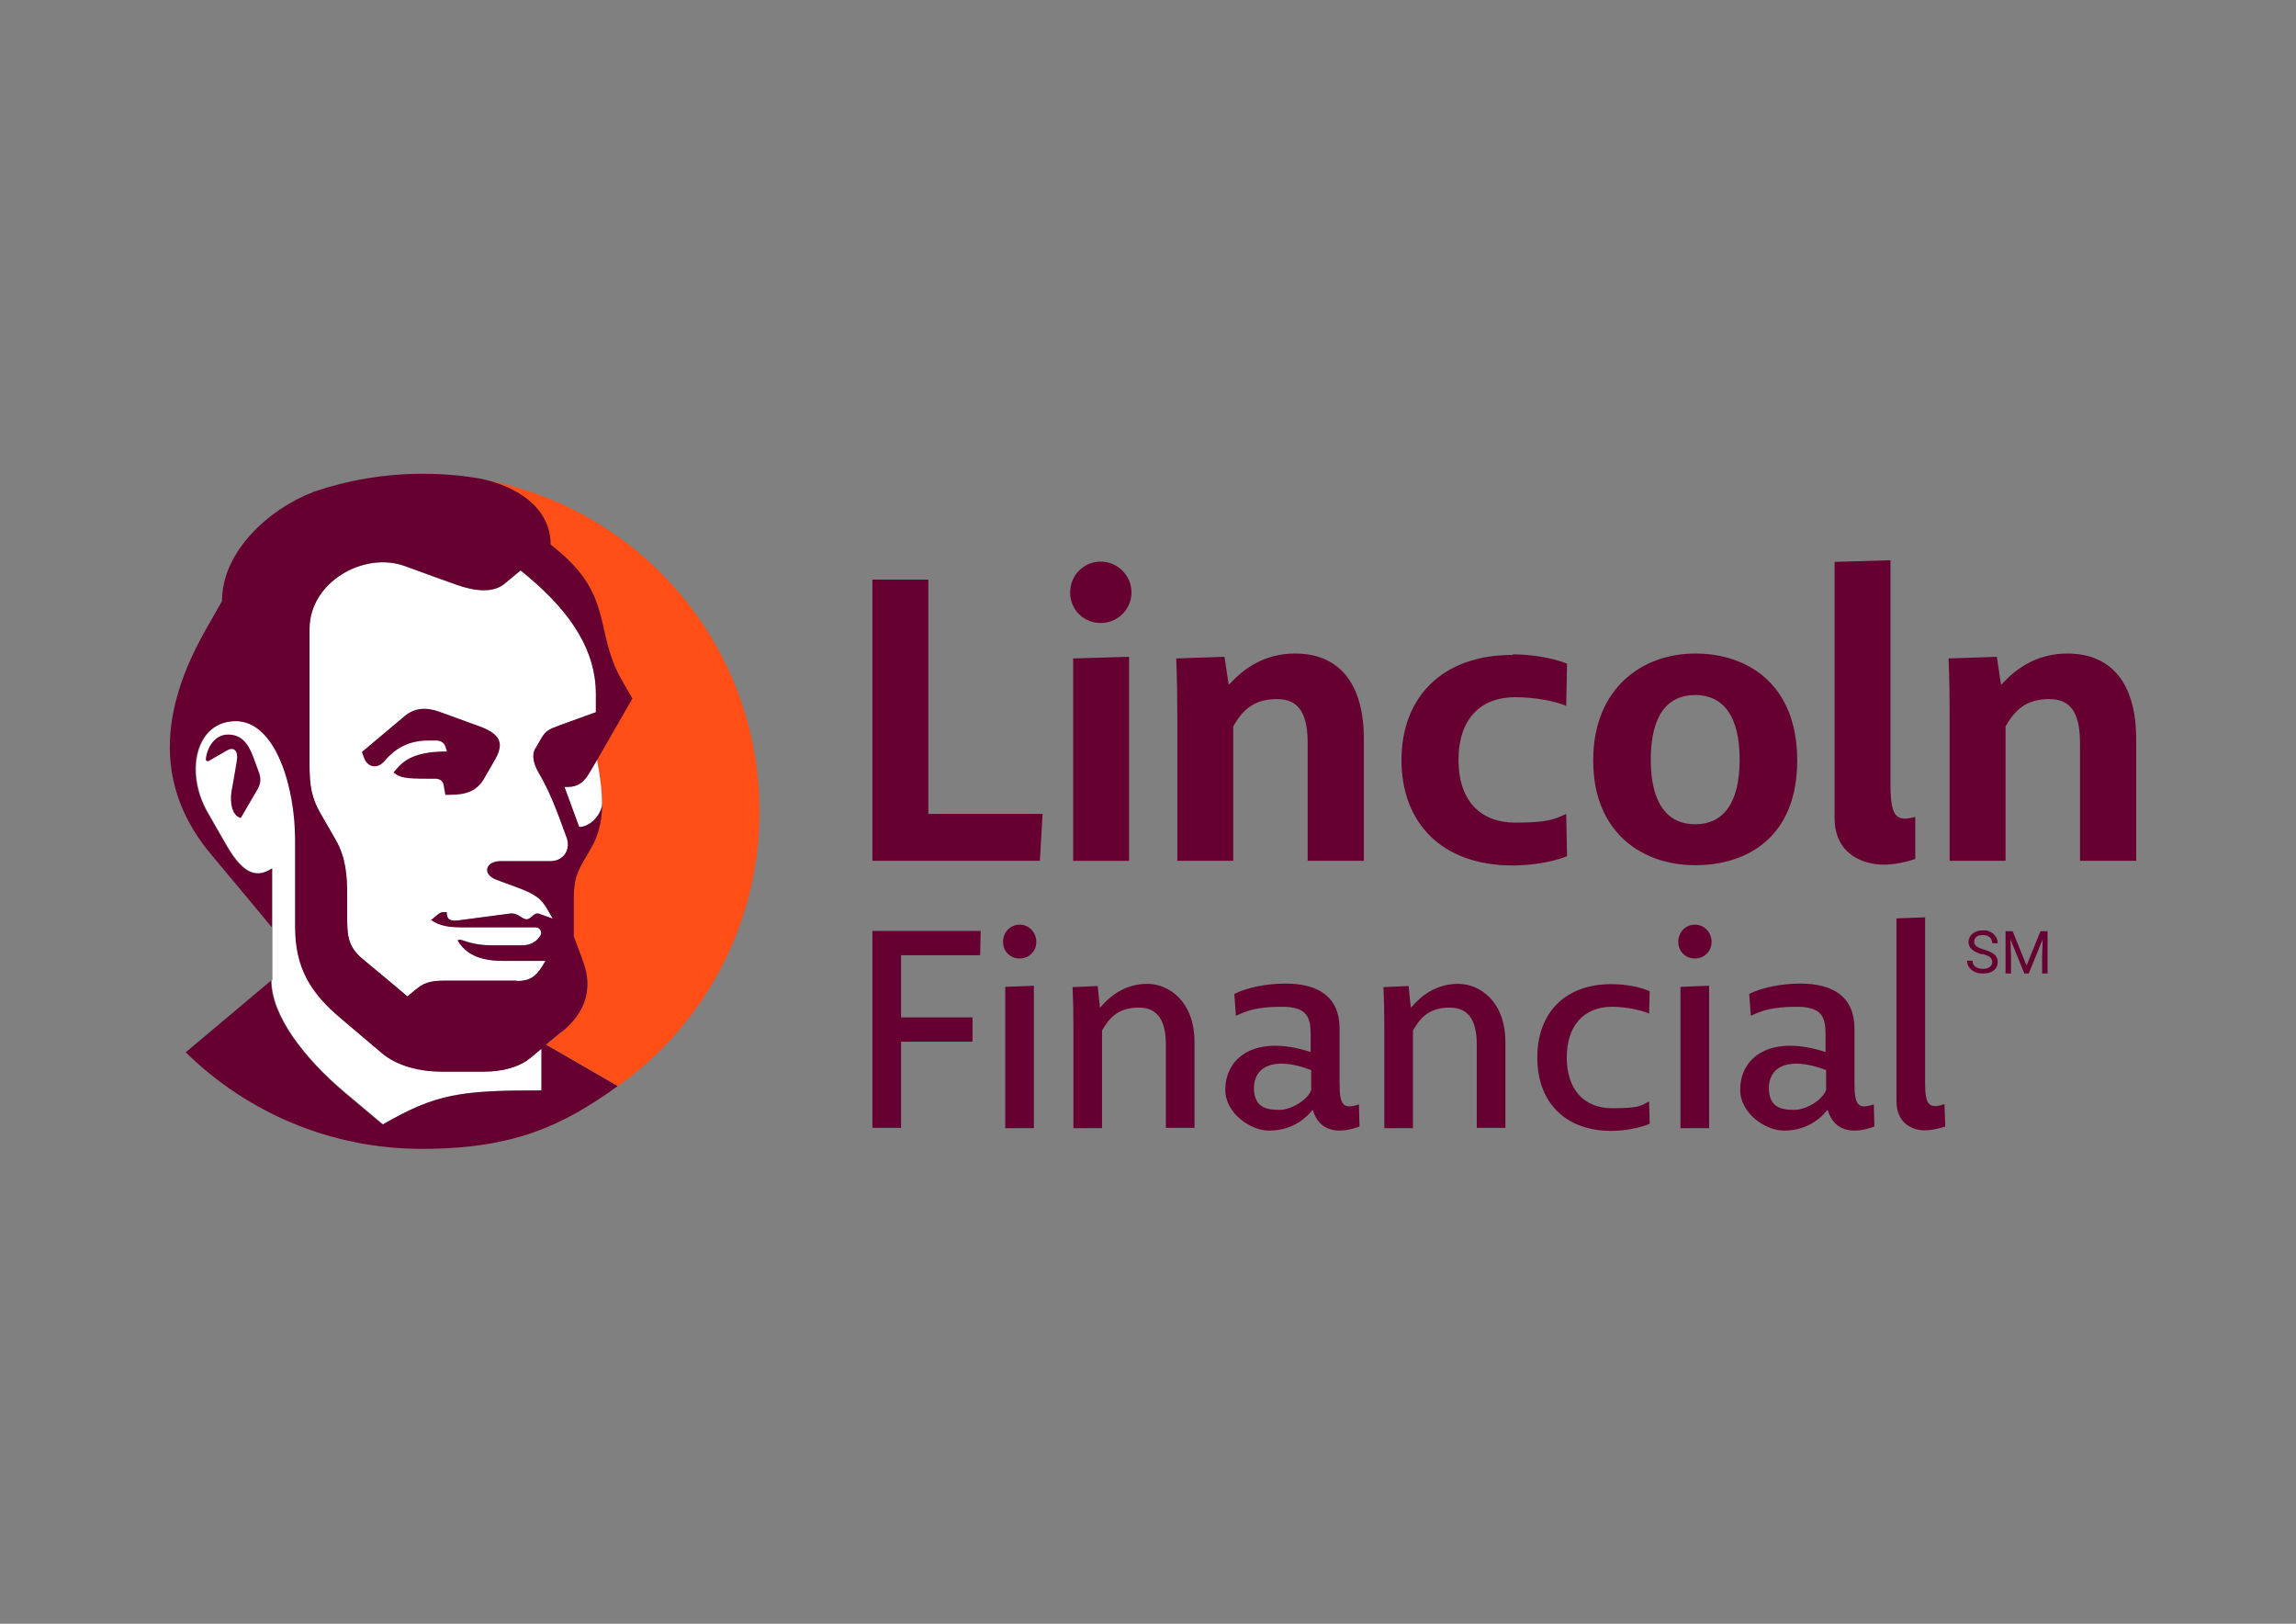
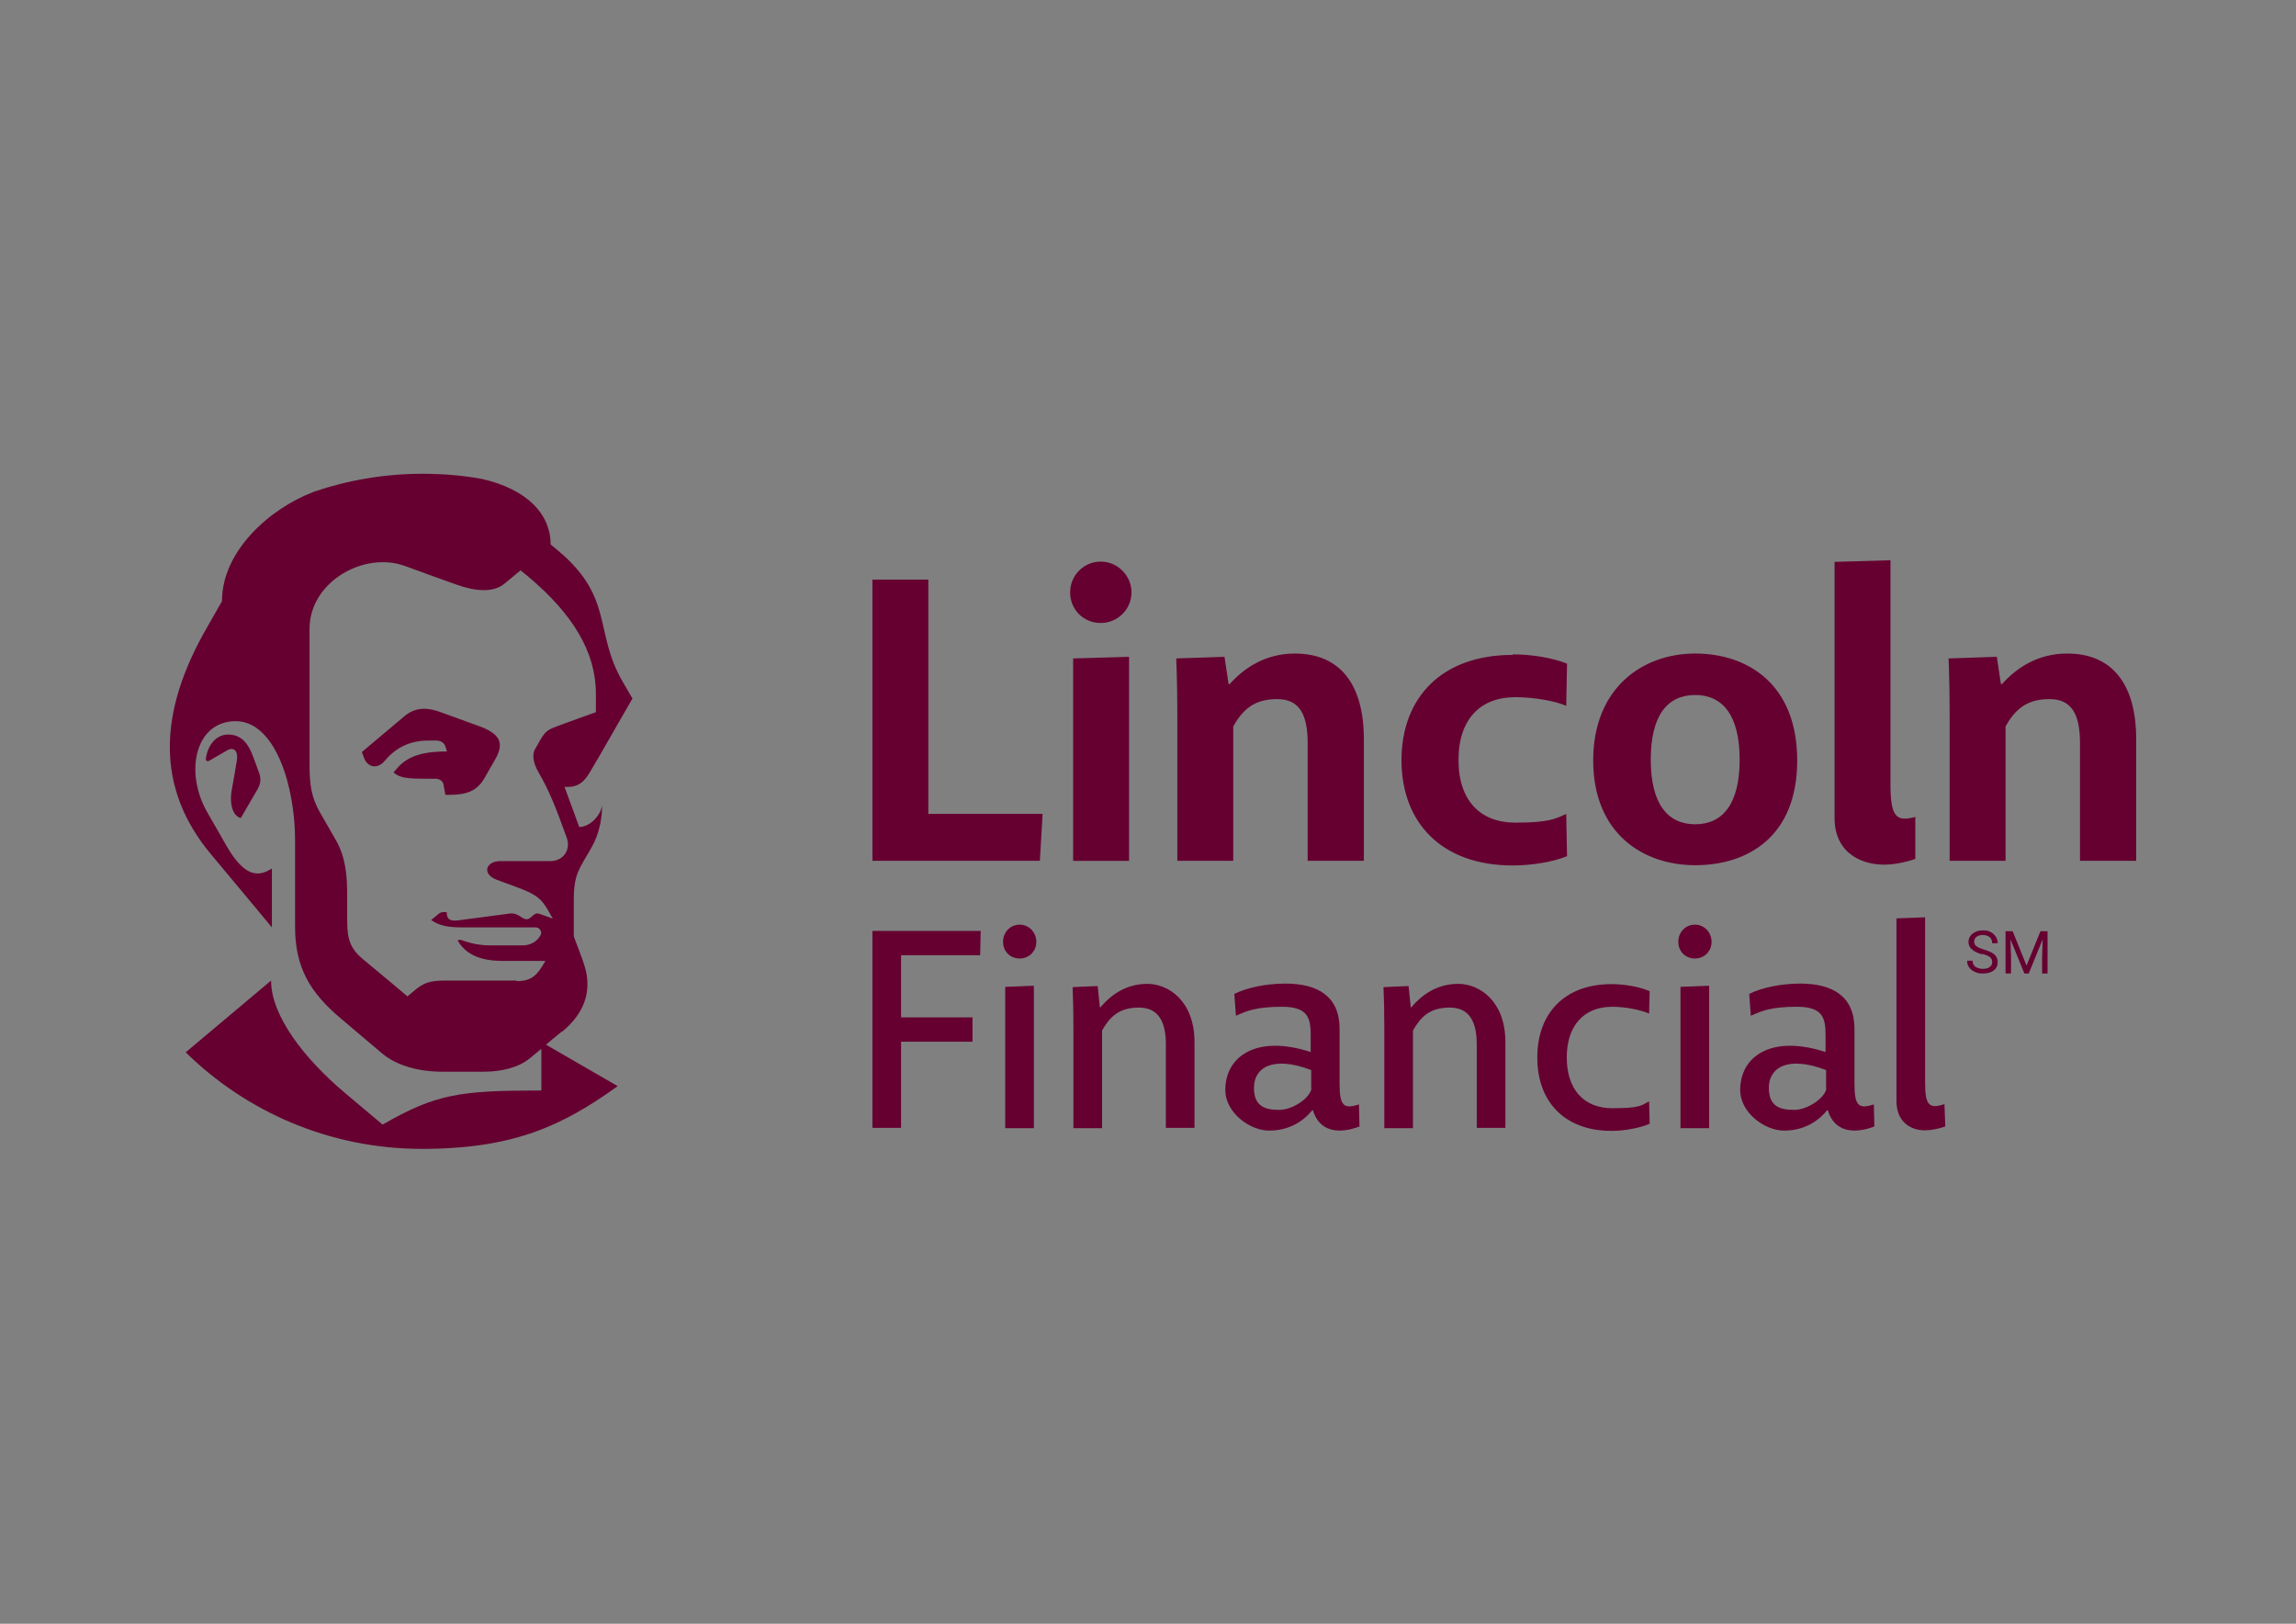
<svg xmlns="http://www.w3.org/2000/svg" version="1.1" viewBox="0 0 841.9 595.3">
  <rect x="0" y="0" width="841.9" height="595.3" fill="#808080" stroke="none" />
  <defs>
    <style>
      .cls-1 {
        fill: #ff4f17;
      }

      .cls-2 {
        fill: #fff;
      }

      .cls-3 {
        fill: #650030;
      }
    </style>
  </defs>
  <g>
    <g id="katman_1">
      <g id="Logo">
        <path id="Legal_mark" class="cls-3" d="M726.8,349.9c-1.7-.5-3-1.1-3.8-1.9-.8-.7-1.2-1.6-1.2-2.7s.5-2.2,1.5-3c1-.8,2.2-1.2,3.8-1.2s2,.2,2.8.6,1.5,1,1.9,1.7c.5.7.7,1.5.7,2.4h-2c0-.9-.3-1.7-.9-2.2-.6-.5-1.4-.8-2.5-.8s-1.8.2-2.4.7c-.6.4-.8,1.1-.8,1.8s.3,1.2.8,1.6c.5.4,1.4.8,2.7,1.2,1.3.4,2.3.8,3,1.2.7.4,1.3.9,1.6,1.5.4.6.5,1.3.5,2,0,1.3-.5,2.3-1.5,3-1,.8-2.3,1.1-3.9,1.1s-2.1-.2-3-.6c-.9-.4-1.6-1-2.1-1.7s-.7-1.5-.7-2.4h2c0,.9.3,1.7,1,2.2.7.5,1.6.8,2.8.8s1.9-.2,2.5-.7c.6-.4.9-1,.9-1.8s-.3-1.3-.8-1.8c-.5-.4-1.5-.8-2.9-1.2ZM738,341.4l5.1,12.6,5.1-12.6h2.6v15.5h-2v-6l.2-6.5-5.1,12.5h-1.6l-5.1-12.5.2,6.5v6h-2v-15.5h2.6Z" />
        <path id="Wordmark" class="cls-3" d="M330.4,350.2v22.8h26.2v8.9h-26.2v31.6h-10.5v-72.2h39.7l-.2,8.9h-29ZM373.9,339c3.5,0,6.1,2.9,6.1,6.3s-2.6,6.1-6.1,6.1-6.1-2.6-6.1-6.1,2.6-6.3,6.1-6.3ZM379.1,361.4v52.2h-10.5v-51.8l10.5-.4ZM438,382.1v31.4h-10.5v-30.6c0-8-2.5-13.5-9.9-13.5s-10.7,3.5-13.5,8.4v35.8h-10.5v-37.4c0-5.3-.1-9.8-.3-14.3l9.2-.4.8,7.8h.2c3.8-4.5,9.4-8.6,17.2-8.6s17.3,6.3,17.3,21.4ZM552,382.1v31.4h-10.5v-30.6c0-8-2.5-13.5-9.9-13.5s-10.7,3.5-13.5,8.4v35.8h-10.5v-37.4c0-5.3-.1-9.8-.3-14.3l9.2-.4.8,7.8h.2c3.8-4.5,9.4-8.6,17.2-8.6s17.3,6.3,17.3,21.4ZM498.3,404.9l.2,8.1c-7.8,2.9-14.7,1.9-17.1-6h-.2c-3.7,4.6-9.1,7.5-15.9,7.5s-16-6.4-16-14.9c0-12.3,11.4-20.4,31.3-13.9v-6.2c0-6.4-1.1-10.4-10.5-10.4s-12.9,1.5-16.9,3.3l-.6-8c4.5-2.3,11.8-3.8,18.7-3.8,12.2,0,19.9,4.9,19.9,16.6v19.9c0,8.1,1.3,9.7,7.1,7.8ZM480.8,399.1v-6.8c-14.5-5.5-21-.6-21,6.5s4.4,8.1,9.3,8.1,11.2-4.3,11.8-7.8ZM590.9,360.8c4.9,0,10.5,1,14,2.6l-.2,8.2c-2.9-1.3-8.6-2.5-13.5-2.5-10.6,0-16.7,7.1-16.7,18.6s6.1,18.6,16.7,18.6,10.6-1.1,13.5-2.5l.2,8.2c-3.5,1.5-9.1,2.6-14,2.6-17.1,0-27.2-10.6-27.2-26.9s10.1-26.9,27.2-26.9ZM621.5,339c3.5,0,6.1,2.9,6.1,6.3s-2.6,6.1-6.1,6.1-6.1-2.6-6.1-6.1,2.6-6.3,6.1-6.3ZM626.7,361.4v52.2h-10.5v-51.8l10.5-.4ZM687.1,404.9l.2,8.1c-7.8,2.9-14.7,1.9-17.1-6h-.2c-3.7,4.6-9.1,7.5-15.9,7.5s-16-6.4-16-14.9c0-12.3,11.4-20.4,31.3-13.9v-6.2c0-6.4-1.1-10.4-10.5-10.4s-12.9,1.5-16.9,3.3l-.6-8c4.5-2.3,11.8-3.8,18.7-3.8,12.2,0,19.9,4.9,19.9,16.6v19.9c0,8.1,1.3,9.7,7.1,7.8ZM669.6,399.1v-6.8c-14.5-5.5-21-.6-21,6.5s4.4,8.1,9.3,8.1,11.2-4.3,11.8-7.8ZM713,404.9l.3,8.1c-2.7.9-5.3,1.4-7.6,1.4-4.6,0-10.3-2.7-10.3-10.7v-67l10.5-.4v60.7c0,8.1,1.4,9.7,7.1,7.8ZM340.3,298.4h42l-1,17.2h-61.4v-103.1h20.5v85.9ZM403.6,205.9c6.3,0,11.3,5.2,11.3,11.3s-5,11.2-11.3,11.2-11.2-4.9-11.2-11.2,5-11.3,11.2-11.3ZM414,240.8v74.8h-20.5v-74.2l20.5-.6ZM500.1,271v44.6h-20.6v-43c0-9.9-2.5-16.3-11.2-16.3s-12.7,4.1-16.1,10v49.3h-20.5v-51.4c0-8.5-.1-15.9-.4-22.8l17.7-.6,1.5,10h.4c5-5.6,12.8-11.2,23.9-11.2,16.5,0,25.3,11.2,25.3,31.4ZM554.7,239.9c6.6,0,14.4,1.2,19.9,3.4l-.3,15.5c-3.8-1.8-11.9-3.2-18.7-3.2-12.7,0-20.8,8-20.8,23s8.1,23,20.8,23,14.9-1.5,18.7-3.2l.3,15.5c-5.4,2.2-13.3,3.4-19.9,3.4-26.2,0-40.8-15.8-40.8-38.6s14.6-38.6,40.8-38.6ZM621.6,317.2c-19.3,0-37.4-11.8-37.4-38.4s18.1-39.2,37.4-39.2,37.4,11.3,37.4,39.2-18.1,38.4-37.4,38.4ZM621.6,254.8c-10.2,0-16.3,7.5-16.3,23.7s6.2,23.7,16.3,23.7,16.3-7.5,16.3-23.7-6.2-23.7-16.3-23.7ZM702.3,299.4v15.5c-3.5,1.2-7.8,2.1-11.6,2.1-7.1,0-18-3.5-18-17.2v-93.8l20.5-.6v82.2c0,11.9,2.1,13.8,9.1,11.9ZM783.3,271v44.6h-20.6v-43c0-9.9-2.5-16.3-11.2-16.3s-12.7,4.1-16.1,10v49.3h-20.5v-51.4c0-8.5-.1-15.9-.4-22.8l17.7-.6,1.5,10h.4c5-5.6,12.8-11.2,23.9-11.2,16.5,0,25.3,11.2,25.3,31.4Z" />
        <g id="Symbol">
-           <path id="Background" class="cls-1" d="M176.7,175.6s0,0,0,0c16,3.7,25.1,12.6,25.1,24,0,0,.4.4,3,2.5,20.2,17,12.9,29.6,23.3,47.6l3.7,6.4-12.7,22.1-.2.3s0,0,0,0h0c1.2,6.7,1.8,10.6,1.8,16.3,0,0,0,0,0,0,0,4.7-.9,10.7-3.9,15.9-1.2,2.2-2.1,3.6-2.9,5-2.5,4.3-3.6,7.1-3.6,14.1v13.5c1.1,3.1,2,5.3,3.1,8.3,1.3,3.5,6.3,15.3-7.2,26.5-3.6,3-5.9,4.9-5.9,4.9l26.3,15.2c31.4-22.4,51.9-59.2,51.9-100.7,0-60.9-44-111.5-101.9-121.8Z" />
-           <path id="Face" class="cls-2" d="M161,334.9l-2.8,2.3c3.1,2.2,6.3,2.7,11.8,2.7h26.5c1.5,0,2.5,1.6,1.8,2.9-1.2,2.2-3.6,3.7-6.6,3.7h-11.6c-4.6,0-7.9-.9-11-2-.4-.1-.9,0-1.2.2,4.1,7.1,12.2,7.5,17.4,7.5h14.8c-3.1,5.4-5.1,7.4-10.6,7.4h-26.3c-5.6,0-7.9.8-11.3,3.7-1.7,1.4-2.3,1.9-2.5,2.1,0,0-9.2-7.8-16.5-13.8-5.6-4.7-5.6-9.1-5.6-15.8v-7.4c0-7.2-.5-14-4.2-20.4-1.1-2-4.7-8.1-5.7-9.9-3.2-5.7-3.9-9.9-3.9-17.9v-49.6c0-17.1,19.9-28.5,35-23,9.1,3.3,13.6,5,18.8,6.8,6.4,2.3,13.4,3.3,17.8-.4,3.2-2.7,5.8-4.8,5.8-4.8,0,0,1.9,1.6,2.8,2.3,16.3,13.7,24.8,27.6,24.8,42.9v6.8s-9.8,3.5-13,4.7c-4.2,1.6-5.3,1.8-7.4,5.5-.8,1.5-1.3,2.3-1.9,3.3-1.2,2.1-.7,5.2,1.4,8.8,3.8,6.5,6.2,12.6,10.2,23.7,1.6,4.4-1.2,8.6-6,8.6h-18.3c-5.4,0-7,4.8-1.2,6.9,0,0,4,1.5,6.8,2.5,7.4,2.7,9.4,4.3,11.9,8.7.5.9,1,1.8,1.7,3,0,0-2.3-.9-5-1.8-2-.7-2.8,2-4.6,2s-3.1-2.4-6-2.1c-2.9.4-12,1.6-18.9,2.5-3.6.5-4.4-.7-4.4-3h-1.2c-.6,0-1.2.2-1.7.6ZM218.9,278.5c1.2,6.7,1.8,10.6,1.8,16.3,0,0,0,0,0,0-.1,3.6-4.2,8.4-8.4,8.4l-5.4-14.7h1.2c3.6,0,5.9-1.6,8.1-5.4l2.7-4.6ZM99.6,359.4c0,12.8,11.9,28.5,27.2,41.3,7.9,6.6,13.7,11.5,13.7,11.5,19.5-11.3,28.4-12.5,58.2-12.5v-15.3l-4.1,3.4c-4.2,3.5-10.6,5-16.9,5h-15.5c-8.7,0-16.7-2.3-21.9-6.7-5.2-4.4-9.9-8.4-15-12.7-11.5-9.6-16.9-18.9-16.9-33.7v-31.8c0-19.4-7.3-43.6-21.8-43.6s-19,18.5-10.3,33.6c1.3,2.3,6,10.6,7,12.2,6.5,11.2,11.5,11.5,16.6,8.2v21.6s0,19.4,0,19.4ZM161,334.9l-2.8,2.3c3.1,2.2,6.3,2.7,11.8,2.7h26.5c1.5,0,2.5,1.6,1.8,2.9-1.2,2.2-3.6,3.7-6.6,3.7h-11.6c-4.6,0-7.9-.9-11-2-.4-.1-.9,0-1.2.2,4.1,7.1,12.2,7.5,17.4,7.5h14.8c-3.1,5.4-5.1,7.4-10.6,7.4h-26.3c-5.6,0-7.9.8-11.3,3.7-1.7,1.4-2.3,1.9-2.5,2.1,0,0-9.2-7.8-16.5-13.8-5.6-4.7-5.6-9.1-5.6-15.8v-7.4c0-7.2-.5-14-4.2-20.4-1.1-2-4.7-8.1-5.7-9.9-3.2-5.7-3.9-9.9-3.9-17.9v-49.6c0-17.1,19.9-28.5,35-23,9.1,3.3,13.6,5,18.8,6.8,6.4,2.3,13.4,3.3,17.8-.4,3.2-2.7,5.8-4.8,5.8-4.8,0,0,1.9,1.6,2.8,2.3,16.3,13.7,24.8,27.6,24.8,42.9v6.8s-9.8,3.5-13,4.7c-4.2,1.6-5.3,1.8-7.4,5.5-.8,1.5-1.3,2.3-1.9,3.3-1.2,2.1-.7,5.2,1.4,8.8,3.8,6.5,6.2,12.6,10.2,23.7,1.6,4.4-1.2,8.6-6,8.6h-18.3c-5.4,0-7,4.8-1.2,6.9,0,0,4,1.5,6.8,2.5,7.4,2.7,9.4,4.3,11.9,8.7.5.9,1,1.8,1.7,3,0,0-2.3-.9-5-1.8-2-.7-2.8,2-4.6,2s-3.1-2.4-6-2.1c-2.9.4-12,1.6-18.9,2.5-3.6.5-4.4-.7-4.4-3h-1.2c-.6,0-1.2.2-1.7.6Z" />
          <path id="Head" class="cls-3" d="M206.3,378.1c13.4-11.2,8.4-23,7.2-26.5-1.1-2.9-1.9-5.2-3.1-8.3v-13.5c0-7,1.1-9.8,3.6-14.1.8-1.4,1.7-2.9,2.9-5,3-5.2,3.9-11.1,3.9-15.9-.1,3.6-4.2,8.4-8.4,8.4l-5.4-14.7h1.2c3.6,0,5.9-1.6,8.1-5.4,0,0,2.7-4.6,2.7-4.6l.2-.3,12.7-22.1-3.7-6.4c-10.4-18-3.1-30.6-23.3-47.6-2.6-2.2-3-2.5-3-2.5,0-11.4-9-20.3-25.1-24-7.1-1.3-14.4-1.9-21.8-1.9-13.9,0-27.2,2.3-39.7,6.5-.2,0-.5.2-.7.3-15.4,5.9-33.2,21.3-33.2,39.9,0,0-2.7,4.7-5.3,9.3-18.2,31.4-19.2,59.3,1.6,83.9,4.9,5.8,22,26.4,22,26.4v-21.6c-5.1,3.3-10.1,3-16.6-8.2-1-1.7-5.6-9.9-7-12.2-8.7-15.1-4.4-33.6,10.3-33.6s21.8,24.2,21.8,43.6v31.8c0,14.8,5.4,24.1,16.9,33.7,5.1,4.3,9.8,8.3,15,12.7,5.2,4.4,13.3,6.7,21.9,6.7h15.5c6.4,0,12.7-1.5,16.9-5l4.1-3.4v15.3c-29.8,0-38.6,1.2-58.2,12.5,0,0-5.8-4.9-13.7-11.5-15.3-12.9-27.2-28.5-27.2-41.3l-31.3,26.3c22.3,21.9,52.9,35.4,86.6,35.4s51.6-8.5,71.8-23l-26.3-15.2s2.2-1.9,5.9-4.9ZM189.5,359.5h-26.3c-5.6,0-7.9.8-11.3,3.7-1.7,1.4-2.3,1.9-2.5,2.1,0,0-9.2-7.8-16.5-13.8-5.6-4.7-5.6-9.1-5.6-15.8v-7.4c0-7.2-.5-14-4.2-20.4-1.1-2-4.7-8.1-5.7-9.9-3.2-5.7-3.9-9.9-3.9-17.9v-49.6c0-17.1,19.9-28.5,35-23,9.1,3.3,13.6,5,18.8,6.8,6.4,2.3,13.4,3.3,17.8-.4,3.2-2.7,5.8-4.8,5.8-4.8,0,0,1.9,1.6,2.8,2.3,16.3,13.7,24.8,27.6,24.8,42.9v6.8s-9.8,3.5-13,4.7c-4.2,1.6-5.3,1.8-7.4,5.5-.8,1.5-1.3,2.3-1.9,3.3-1.2,2.1-.7,5.2,1.4,8.8,3.8,6.5,6.2,12.6,10.2,23.7,1.6,4.4-1.2,8.6-6,8.6h-18.3c-5.4,0-7,4.8-1.2,6.9,0,0,4,1.5,6.8,2.5,7.4,2.7,9.4,4.3,11.9,8.7.5.9,1,1.8,1.7,3,0,0-2.3-.9-5-1.8-2-.7-2.8,2-4.6,2s-3.1-2.4-6-2.1c-2.9.4-12,1.6-18.9,2.5-3.6.5-4.4-.7-4.4-3h-1.2c-.6,0-1.2.2-1.7.6l-2.8,2.3c3.1,2.2,6.3,2.7,11.8,2.7h26.5c1.5,0,2.5,1.6,1.8,2.9-1.2,2.2-3.6,3.7-6.6,3.7h-11.6c-4.6,0-7.9-.9-11-2-.4-.1-.9,0-1.2.2,4.1,7.1,12.2,7.5,17.4,7.5h14.8c-3.1,5.4-5.1,7.4-10.6,7.4ZM141.2,278.8c4.4-5.2,9.7-7.3,15.9-7.3h2.9c1.4,0,2.7.7,3.2,1.9l.7,2.1c-10,0-14.9,2.2-18.4,6.3-.4.4-1.2,1.4-1.2,1.4,2.3,1.9,4.2,2.3,12.4,2.3h3c1.3,0,2.6.7,2.9,2l.7,3.9h1.7c5.8,0,9.8-1.3,12.5-5.9,1.7-2.9,2.4-4.1,3.8-6.6,3.2-5.5,3.3-9.4-5.4-12.6-4.6-1.7-9.7-3.5-14.6-5.3-4.9-1.8-9.2-1.6-12.9,1.5-4,3.4-12.2,10.2-15.7,13.2l.8,2.2c1.3,3.5,5,4.2,7.6,1ZM94.7,288.9l-6.4,11c-3.2-.8-4.1-5.6-3.4-9.8.8-4.3,1.5-8.7,1.9-11,.7-3.9-1.1-5.4-3.5-4-2.4,1.4-4.7,2.7-6.6,3.8-.7.4-1.4,0-1.2-.9.6-4.4,3.5-8.7,8.1-8.7s7.3,2.8,9.3,8.3c.4,1.1,1.4,3.8,2.2,6,.6,1.8.5,3.7-.5,5.4Z" />
        </g>
      </g>
    </g>
  </g>
</svg>